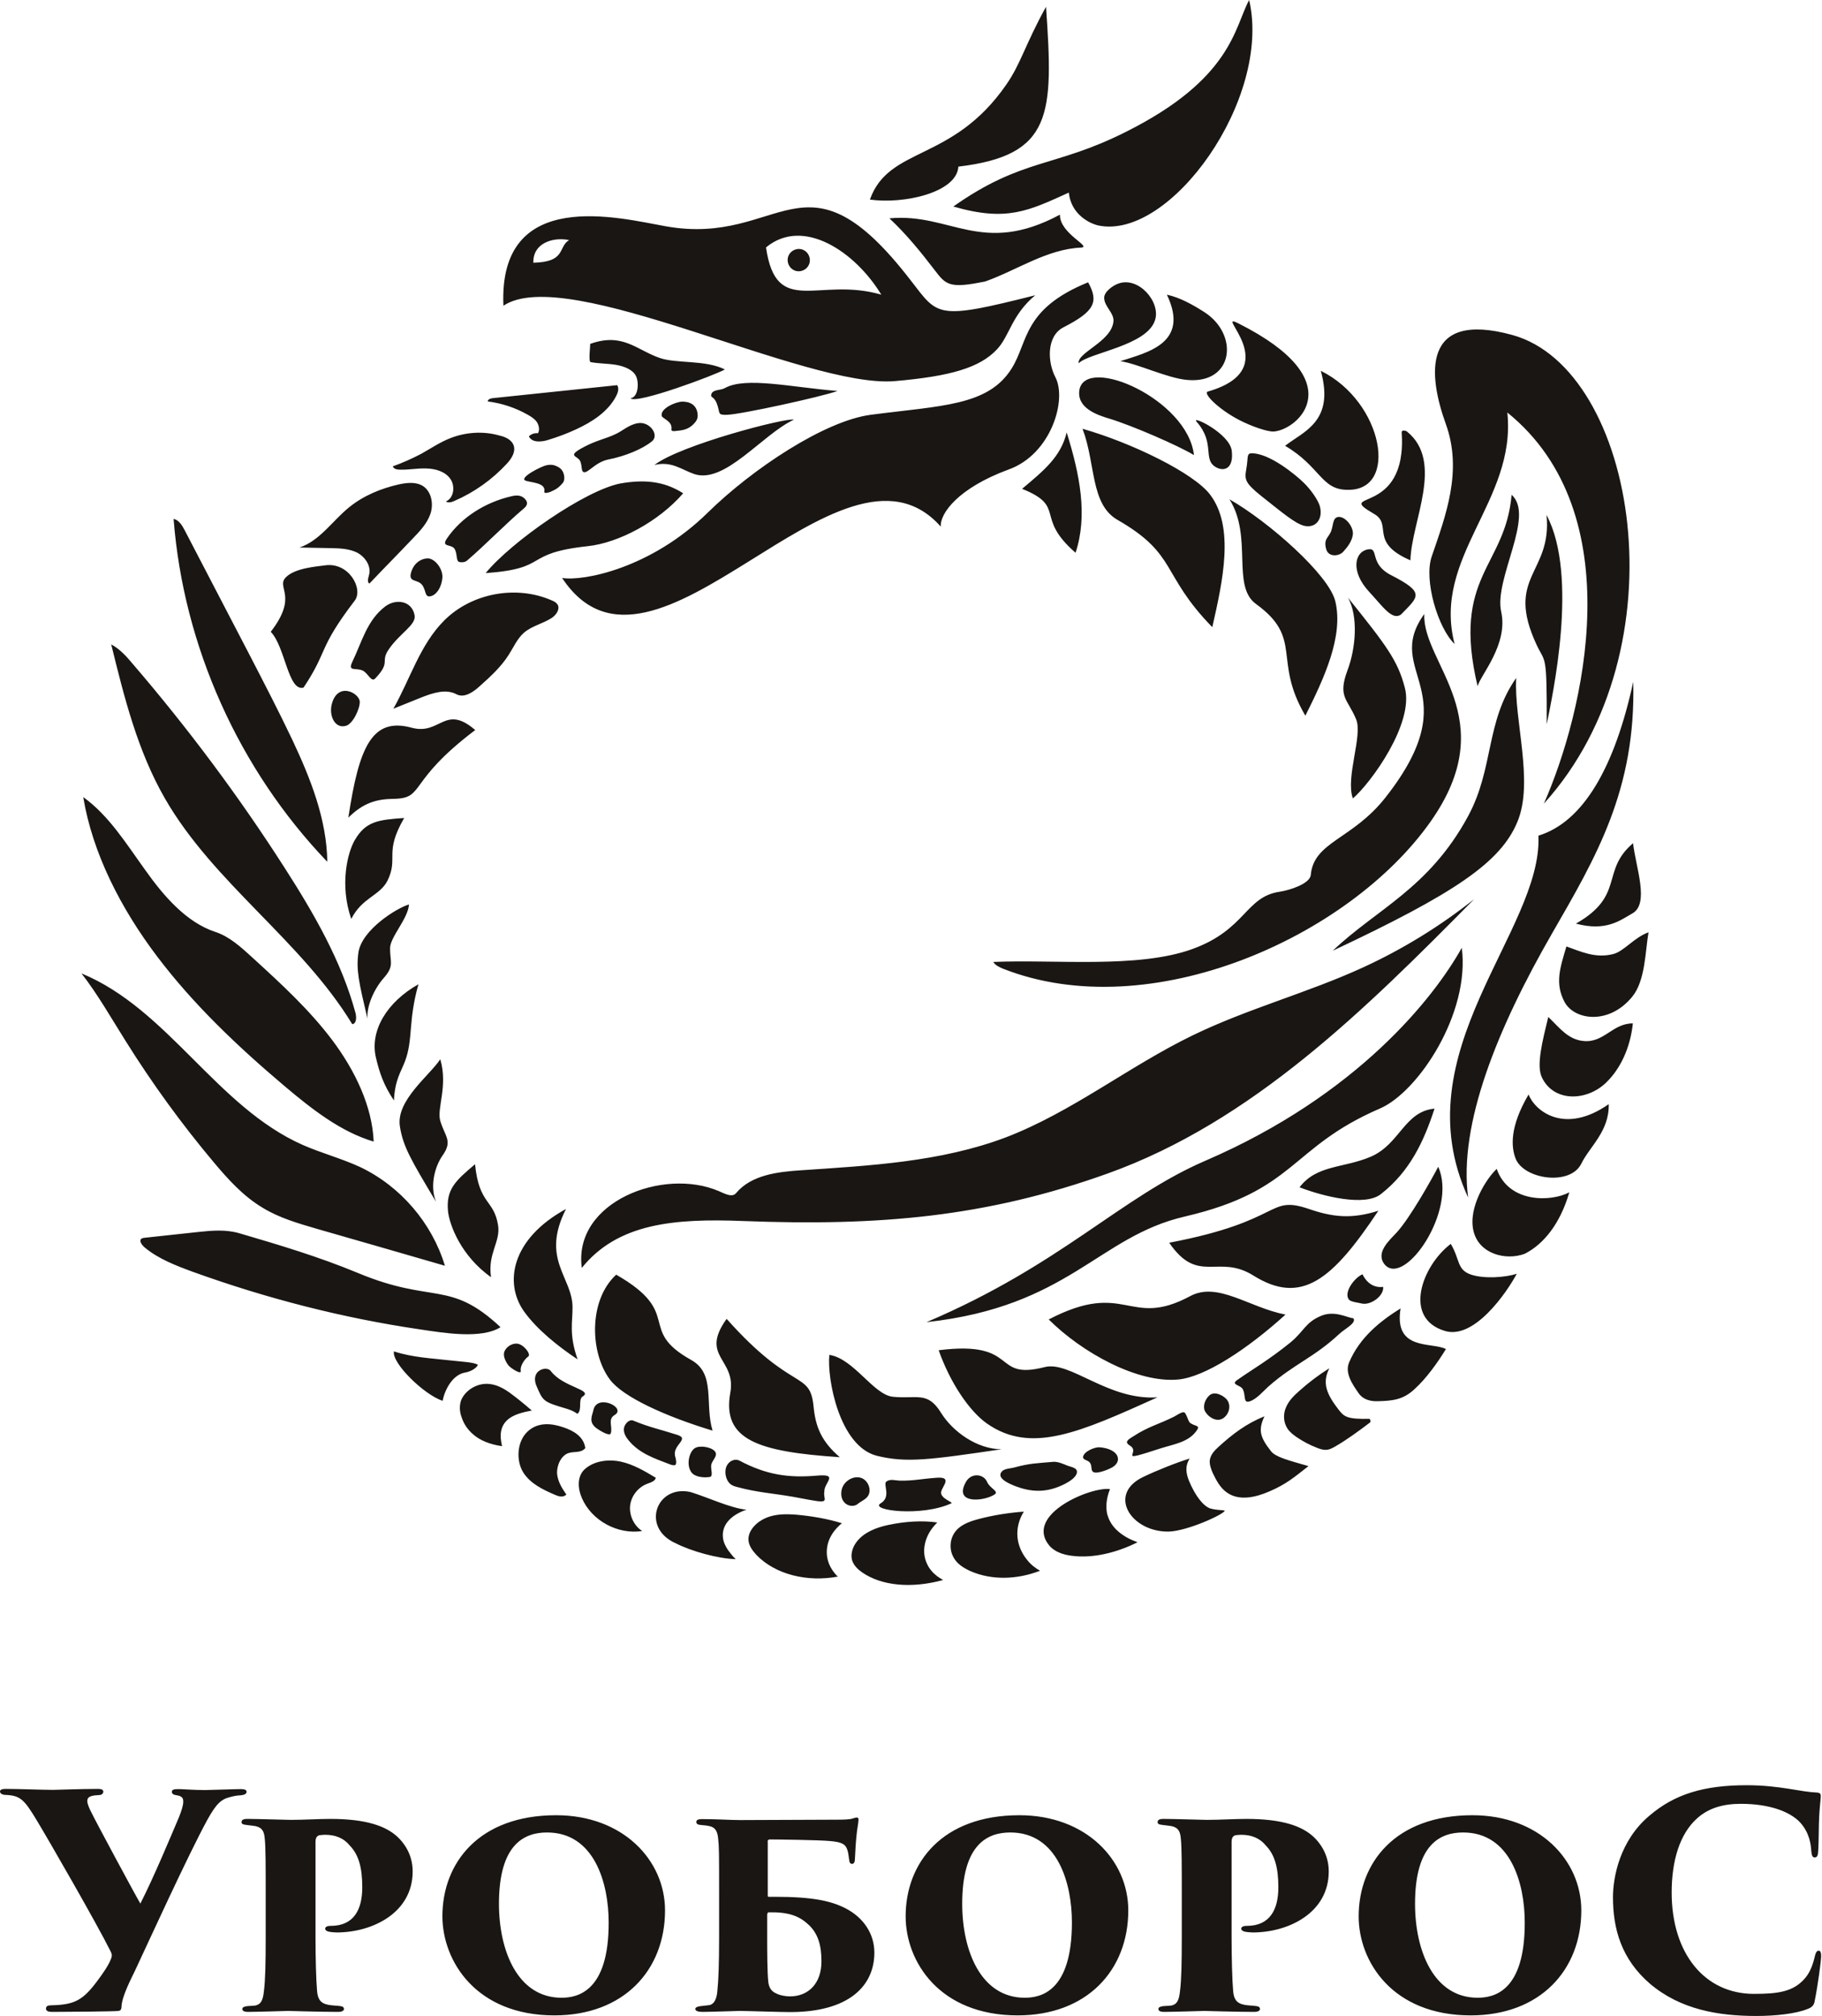
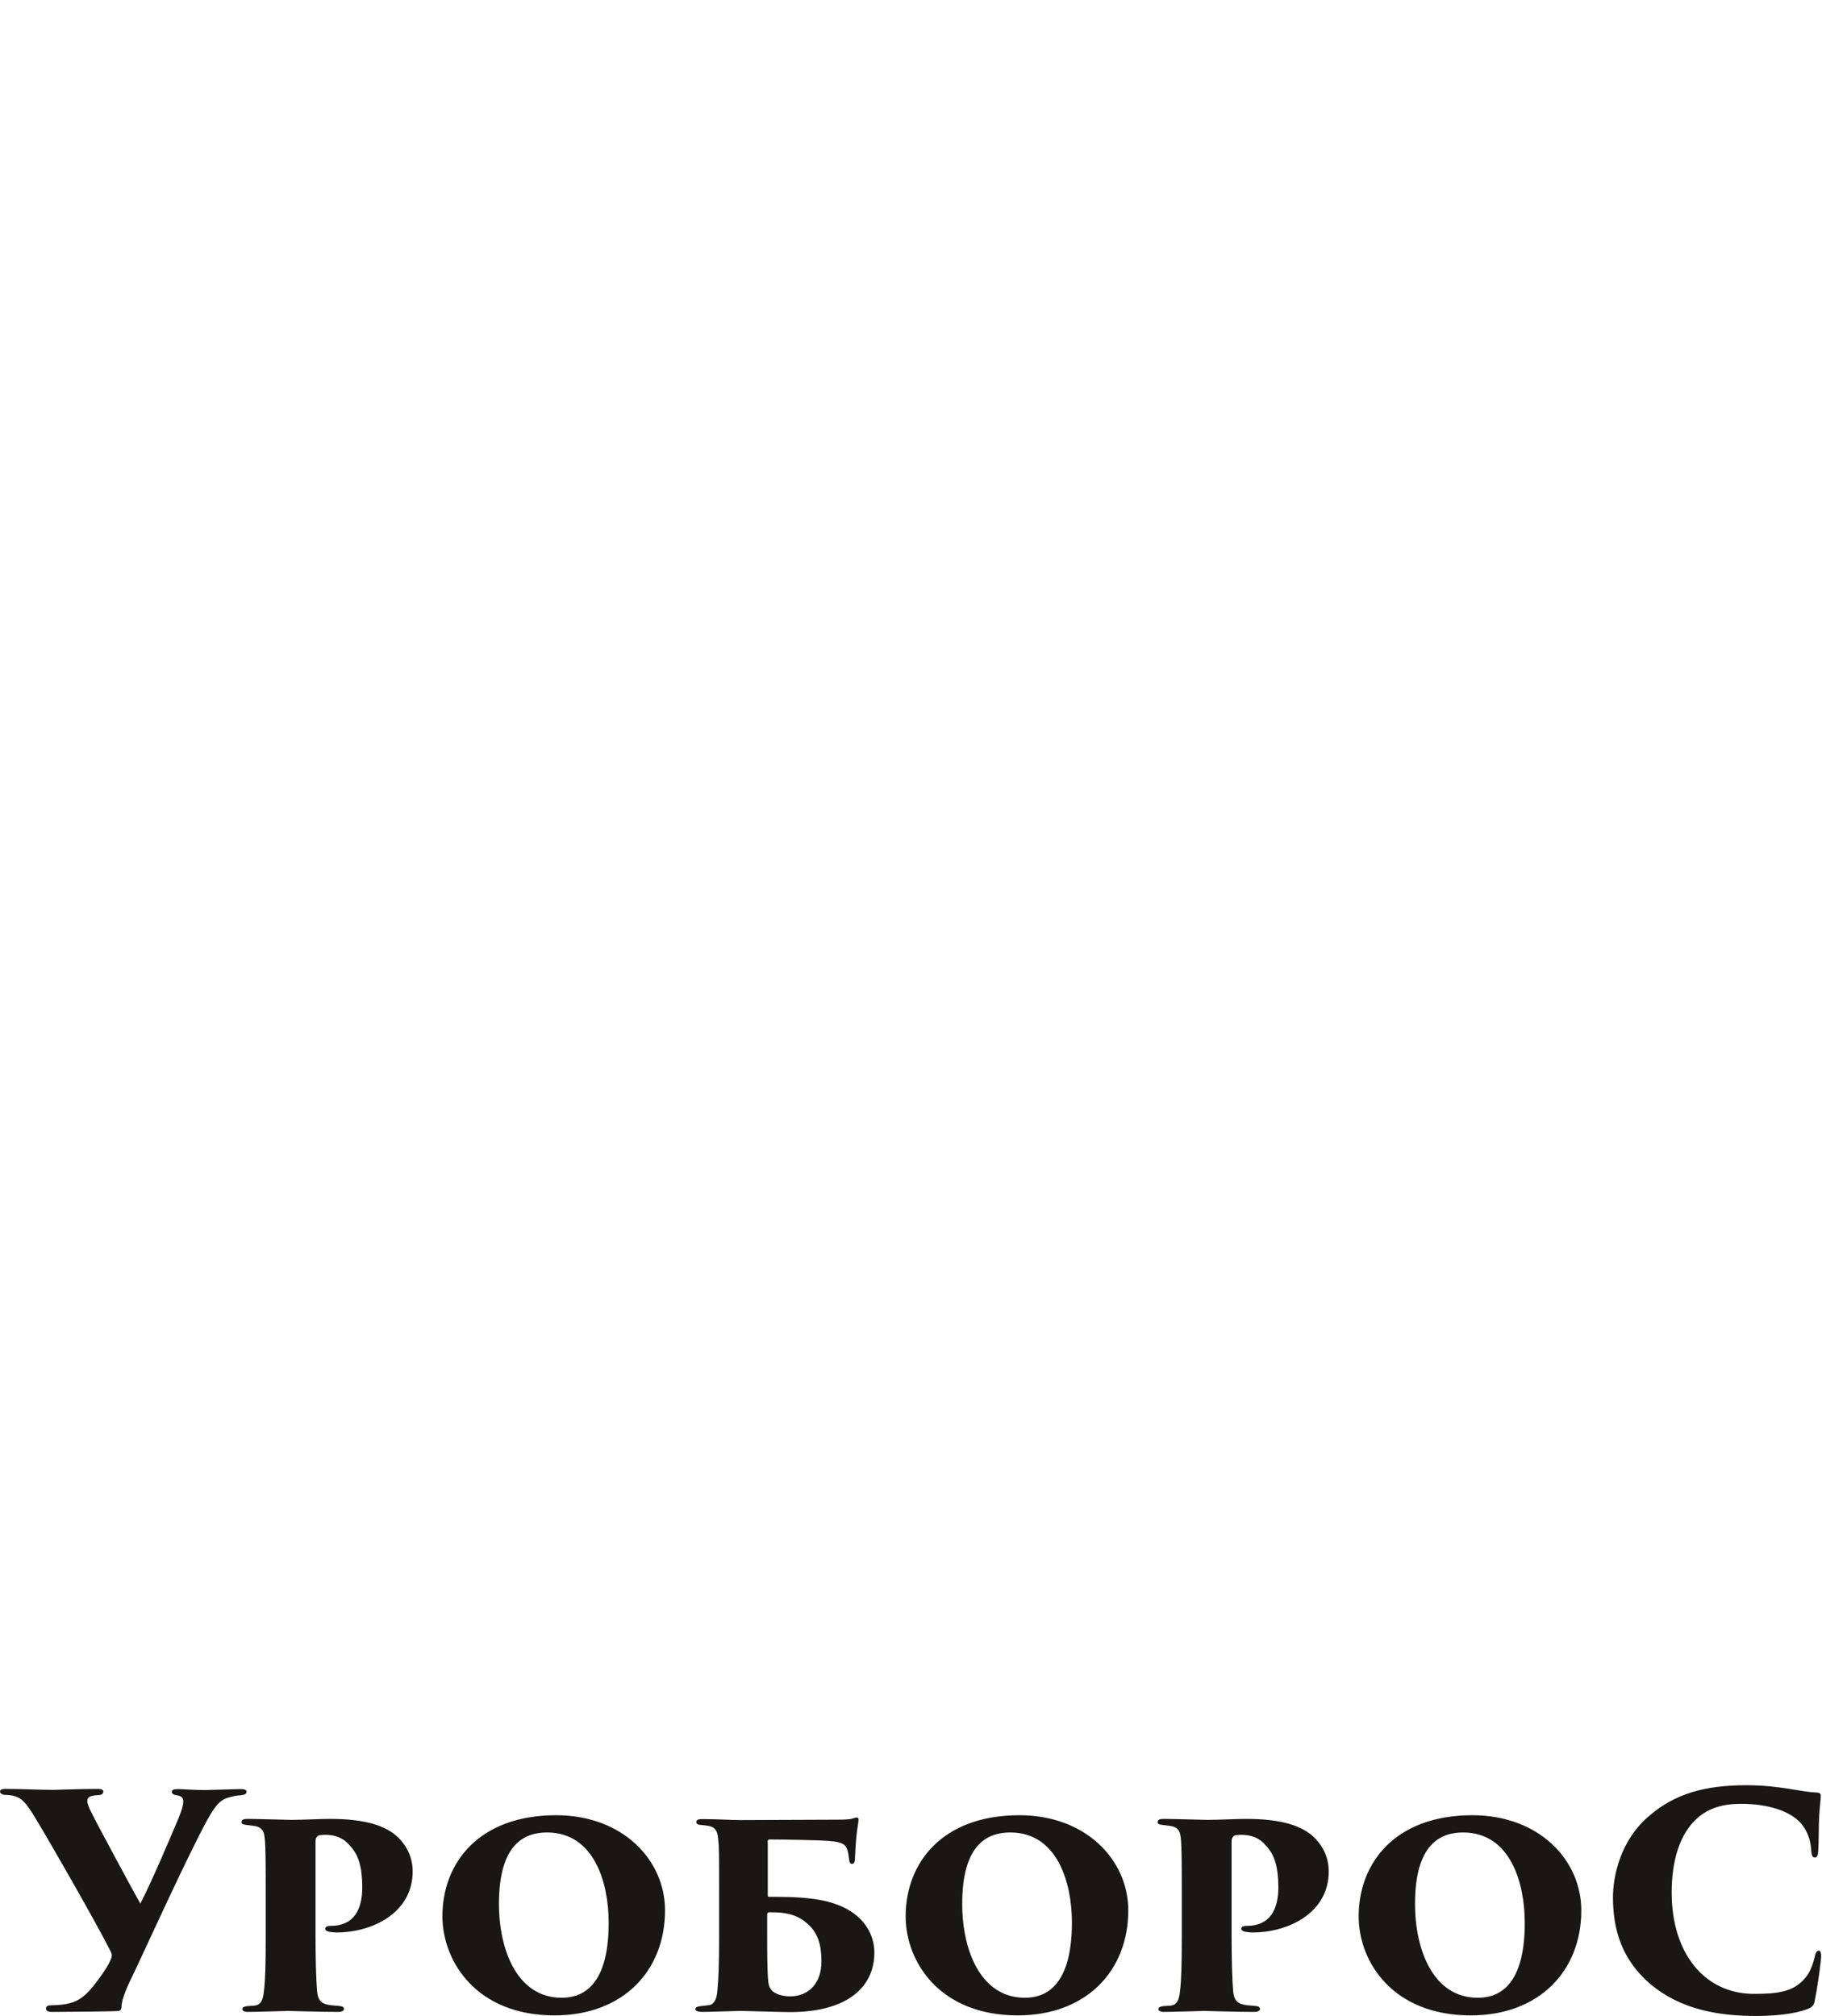
<svg xmlns="http://www.w3.org/2000/svg" width="47" height="52" viewBox="0 0 47 52" fill="none">
-   <path fill-rule="evenodd" clip-rule="evenodd" d="M14.55 12.259C14.565 12.344 14.555 12.409 14.52 12.454C14.401 12.594 14.336 12.624 14.206 12.684C14.157 12.704 14.027 12.744 14.042 12.679C14.087 12.439 13.663 12.449 13.549 12.394C13.394 12.319 13.957 12.029 14.102 11.999C14.181 11.984 14.266 11.979 14.366 12.029C14.465 12.074 14.525 12.139 14.55 12.259ZM10.889 15.088C10.764 14.923 10.5 15.043 10.62 14.718C10.69 14.523 10.859 14.408 11.028 14.403C11.213 14.398 11.427 14.668 11.412 14.898C11.397 15.123 11.268 15.363 11.083 15.383C10.954 15.393 10.993 15.223 10.889 15.088ZM16.458 10.915C16.762 10.865 17.016 11.225 16.817 11.384C16.572 11.584 16.119 11.769 15.706 11.849C15.342 11.919 15.163 12.229 15.048 12.174C14.993 12.149 15.018 12.024 14.969 11.899C14.904 11.744 14.58 11.779 15.093 11.514C15.392 11.36 15.636 11.31 15.84 11.215C16.059 11.125 16.209 10.955 16.458 10.915ZM9.678 17.502C9.574 17.611 9.489 17.347 9.345 17.292C9.175 17.222 8.966 17.327 9.086 17.077C9.335 16.562 9.464 16.002 9.937 15.643C10.207 15.438 10.625 15.488 10.695 15.872C10.739 16.122 10.311 16.332 10.027 16.752C9.803 17.077 10.092 17.067 9.678 17.502ZM13.2 12.799C13.31 12.774 13.464 12.754 13.569 12.904C13.633 12.994 13.564 13.074 13.514 13.114C13.031 13.524 12.533 14.043 12.05 14.458C12.01 14.493 11.945 14.513 11.855 14.498C11.756 14.483 11.805 14.288 11.726 14.158C11.646 14.028 11.372 14.123 11.527 13.893C11.905 13.334 12.538 12.949 13.2 12.799ZM13.878 11.175C13.927 11.085 13.902 10.97 13.848 10.885C13.788 10.8 13.698 10.745 13.609 10.695C13.29 10.515 12.941 10.4 12.582 10.355C12.582 10.3 12.657 10.275 12.712 10.27C13.783 10.16 14.854 10.045 15.92 9.935C15.975 10.015 15.94 10.13 15.895 10.215C15.686 10.62 15.272 10.885 14.859 11.075C14.625 11.185 14.376 11.275 14.132 11.35C13.957 11.405 13.718 11.419 13.643 11.255C13.703 11.195 13.793 11.165 13.878 11.175ZM13.255 11.505C13.3 11.669 13.19 11.834 13.076 11.959C12.697 12.369 12.234 12.699 11.726 12.919C11.651 12.954 11.561 12.979 11.502 12.934C11.711 12.849 11.751 12.529 11.611 12.344C11.477 12.159 11.228 12.089 10.998 12.084C10.769 12.074 10.54 12.124 10.306 12.114C10.236 12.114 10.157 12.094 10.132 12.029C10.386 11.939 10.63 11.829 10.869 11.704C11.118 11.564 11.352 11.405 11.621 11.3C12.02 11.145 12.473 11.115 12.886 11.235C13.046 11.27 13.21 11.35 13.255 11.505ZM9.519 14.833C9.584 14.603 9.419 14.363 9.21 14.253C8.996 14.148 8.752 14.143 8.518 14.138C8.254 14.133 7.99 14.128 7.726 14.123C8.249 13.948 8.573 13.438 9.001 13.089C9.375 12.784 9.828 12.599 10.291 12.494C10.5 12.449 10.735 12.424 10.914 12.539C11.133 12.684 11.188 13.004 11.103 13.254C11.018 13.504 10.829 13.703 10.645 13.893C10.276 14.283 9.898 14.663 9.529 15.053C9.464 15.013 9.499 14.913 9.519 14.833ZM15.163 14.088C13.454 14.273 14.206 14.663 12.528 14.783C13.185 13.978 15.093 12.644 16.01 12.469C16.602 12.369 17.115 12.399 17.623 12.724C16.991 13.454 15.96 14.003 15.163 14.088ZM11.771 17.906C11.497 17.762 11.163 17.876 10.879 17.986C10.63 18.086 10.391 18.181 10.147 18.281C10.58 17.517 10.834 16.632 11.452 16.012C12.159 15.298 13.315 15.083 14.236 15.488C14.296 15.512 14.351 15.543 14.386 15.598C14.45 15.717 14.346 15.862 14.236 15.937C14.007 16.087 13.723 16.142 13.514 16.322C13.34 16.477 13.25 16.692 13.125 16.887C12.926 17.202 12.652 17.452 12.373 17.701C12.209 17.851 11.975 18.016 11.771 17.906ZM17.997 10.72C17.997 10.805 17.962 10.86 17.922 10.905C17.798 11.05 17.663 11.095 17.489 11.11C17.434 11.115 17.31 11.145 17.32 11.075C17.355 10.865 17.09 10.8 17.071 10.73C17.021 10.535 17.444 10.36 17.599 10.36C17.683 10.36 17.773 10.37 17.863 10.43C17.952 10.495 17.997 10.6 17.997 10.72ZM21.604 10.085C21.19 10.235 19.113 10.69 18.749 10.7C18.495 10.705 18.585 10.66 18.495 10.42C18.421 10.21 18.316 10.27 18.351 10.165C18.391 10.04 18.585 10.075 18.699 10.01C19.237 9.71 20.418 9.99 21.604 10.085ZM18.699 9.53C18.445 9.675 16.423 10.43 16.264 10.275C16.478 10.24 16.488 9.84 16.398 9.685C16.313 9.53 16.094 9.445 15.885 9.41C15.671 9.375 15.452 9.38 15.238 9.341C15.173 9.331 15.232 8.921 15.223 8.871C16.059 8.571 16.413 9.021 17.011 9.231C17.449 9.385 18.191 9.276 18.699 9.53ZM17.897 12.224C17.564 12.104 17.315 11.889 16.881 11.994C17.554 11.475 20.293 10.765 20.478 10.825C19.656 11.21 18.689 12.504 17.897 12.224ZM6.984 16.297C7.706 15.363 7.113 15.158 7.372 14.893C7.611 14.648 8.179 14.613 8.383 14.583C9.001 14.493 9.38 15.193 9.15 15.493C8.189 16.752 8.473 16.772 7.83 17.736C7.432 17.846 7.357 16.677 6.984 16.297ZM8.986 21.09C9.26 19.271 9.594 18.491 10.62 18.771C11.362 18.971 11.472 18.151 12.259 18.831C10.485 20.17 10.974 20.59 10.162 20.605C9.708 20.61 9.37 20.71 8.986 21.09ZM7.337 28.012C6.142 27.002 4.996 25.918 4.055 24.673C3.113 23.429 2.386 22.004 2.147 20.56C2.809 21.035 3.258 21.765 3.741 22.434C4.219 23.109 4.802 23.789 5.554 24.038C5.913 24.153 6.221 24.433 6.515 24.703C7.243 25.368 7.98 26.043 8.573 26.832C9.165 27.622 9.604 28.546 9.639 29.446C8.792 29.196 8.04 28.606 7.337 28.012ZM3.422 17.122C4.847 18.781 6.157 20.535 7.332 22.369C8.094 23.554 8.807 24.788 9.17 26.127C9.2 26.242 9.195 26.407 9.086 26.417C7.776 24.263 5.509 22.779 4.254 20.595C3.547 19.366 3.203 17.981 2.869 16.622C3.088 16.737 3.263 16.932 3.422 17.122ZM7.542 19.086C8.01 20.08 8.428 21.13 8.443 22.229C6.162 19.851 4.732 16.667 4.478 13.384C4.618 13.414 4.702 13.559 4.767 13.683C5.335 14.773 5.898 15.857 6.466 16.947C6.829 17.651 7.198 18.361 7.542 19.086ZM9.23 32.834C11.183 33.649 11.591 32.999 12.911 34.233C12.418 34.548 11.427 34.379 10.819 34.288C8.852 33.999 6.879 33.494 4.971 32.804C4.533 32.644 4.085 32.469 3.741 32.184C3.656 32.115 3.576 32 3.651 31.95C3.676 31.93 3.716 31.93 3.751 31.925C4.214 31.875 4.677 31.825 5.141 31.775C5.474 31.74 5.823 31.71 6.172 31.81C7.213 32.115 8.229 32.419 9.23 32.834ZM5.519 29.986C4.687 28.996 3.925 27.947 3.238 26.847C2.869 26.262 2.525 25.653 2.102 25.108C4.339 26.032 5.584 28.546 7.806 29.531C8.294 29.746 8.812 29.881 9.295 30.105C10.331 30.6 11.143 31.545 11.477 32.649C10.376 32.33 9.27 32.01 8.169 31.695C7.691 31.555 7.203 31.415 6.779 31.155C6.281 30.86 5.888 30.425 5.519 29.986ZM12.667 32.944C11.895 32.399 11.591 31.595 11.556 31.235C11.507 30.685 11.736 30.465 12.254 30.031C12.358 31.075 12.737 30.935 12.847 31.595C12.921 32.03 12.572 32.334 12.667 32.944ZM11.357 27.322C11.561 28.017 11.262 28.591 11.357 28.911C11.477 29.316 11.681 29.426 11.422 29.796C11.203 30.105 11.088 30.61 11.248 31C10.6 29.916 10.396 29.571 10.316 29.056C10.207 28.386 11.093 27.732 11.357 27.322ZM10.162 28.386C9.903 27.997 9.793 27.692 9.693 27.262C9.544 26.587 9.972 25.853 10.794 25.388C10.525 26.337 10.66 26.802 10.45 27.367C10.346 27.647 10.187 27.847 10.162 28.386ZM10.55 23.329C10.53 23.689 10.067 24.168 10.062 24.453C10.057 24.808 10.182 24.908 9.898 25.228C9.659 25.498 9.454 25.938 9.479 26.277C9.255 25.323 9.185 25.023 9.245 24.573C9.33 23.983 10.231 23.424 10.55 23.329ZM9.061 23.704C8.752 22.809 8.971 21.974 9.155 21.665C9.434 21.19 9.748 21.145 10.426 21.1C9.898 22.009 10.286 22.119 9.997 22.714C9.798 23.109 9.34 23.149 9.061 23.704ZM13.15 36.577C12.871 36.772 12.896 37.067 12.951 37.302C12.652 37.262 12.383 37.157 12.204 36.997C12.065 36.877 11.97 36.737 11.915 36.577C11.86 36.438 11.84 36.278 11.895 36.118C11.96 35.958 12.119 35.798 12.338 35.728C12.657 35.628 12.936 35.773 13.14 35.918C13.345 36.068 13.534 36.223 13.718 36.383C13.519 36.422 13.31 36.468 13.15 36.577ZM21.394 34.948C22.022 35.043 22.53 35.973 23.028 36.028C23.656 36.093 23.925 35.873 24.278 36.447C24.577 36.927 25.205 37.382 25.837 37.382C23.97 37.657 23.382 37.737 22.625 37.552C21.648 37.312 21.329 35.548 21.394 34.948ZM35.132 33.624C35.063 33.604 34.853 33.584 34.804 33.529C34.644 33.354 34.933 32.959 35.147 32.869C35.177 32.934 35.332 33.239 35.68 33.194C35.705 33.424 35.361 33.674 35.132 33.624ZM31.546 36.587C31.392 36.682 31.187 36.572 31.093 36.417C31.013 36.288 31.083 36.093 31.197 35.993C31.317 35.883 31.531 35.973 31.641 36.093C31.77 36.243 31.71 36.483 31.546 36.587ZM27.939 37.577C27.959 37.442 28.233 37.322 28.368 37.332C28.502 37.342 28.667 37.382 28.766 37.477C28.866 37.572 28.886 37.742 28.677 37.857C28.587 37.907 28.343 38.002 28.238 37.982C28.104 37.952 28.199 37.807 28.099 37.712C28.044 37.657 27.93 37.657 27.939 37.577ZM30.689 36.692C30.809 36.797 30.968 36.752 30.878 36.887C30.674 37.197 30.296 37.247 29.947 37.357C28.732 37.752 29.459 37.477 29.145 37.287C29 37.197 29.09 37.137 29.23 37.052C29.618 36.797 29.872 36.747 30.286 36.542C30.34 36.513 30.48 36.417 30.54 36.428C30.595 36.432 30.649 36.652 30.689 36.692ZM42.126 21.75C42.196 22.369 42.554 23.309 42.111 23.559C41.792 23.739 41.434 24.033 40.652 23.824C41.927 23.099 41.284 22.464 42.126 21.75ZM34.44 37.312C34.37 37.352 34.291 37.397 34.206 37.397C34.126 37.402 34.041 37.372 33.967 37.342C33.782 37.272 33.608 37.177 33.444 37.067C33.359 37.007 33.269 36.937 33.21 36.847C33.1 36.677 33.1 36.462 33.175 36.298C33.245 36.133 33.369 36.008 33.504 35.888C33.748 35.668 34.012 35.468 34.291 35.293C34.096 35.678 34.226 35.968 34.535 36.367C34.669 36.537 34.744 36.612 35.327 36.597C35.352 36.617 35.361 36.667 35.347 36.687C35.078 36.892 34.724 37.152 34.44 37.312ZM29.499 38.092C29.822 37.937 30.355 37.722 30.689 37.622C30.54 37.857 30.595 38.087 30.799 38.462C30.908 38.656 31.068 38.866 31.227 38.911C31.387 38.956 31.531 38.946 31.596 38.966C31.561 39.066 30.619 39.496 30.141 39.506C29.17 39.516 28.552 38.536 29.499 38.092ZM40.482 30.755C40.243 31.575 39.815 32.095 39.332 32.34C38.843 32.524 38.141 32.344 38.007 31.74C37.872 31.14 38.34 30.4 38.609 30.151C38.923 31.045 40.024 31 40.482 30.755ZM31.207 37.667C31.227 37.522 31.327 37.417 31.431 37.322C31.805 36.982 32.149 36.722 32.617 36.532C32.458 36.882 32.492 37.057 32.786 37.432C32.901 37.582 33.23 37.667 33.753 37.817C33.389 38.102 33.175 38.287 32.741 38.471C32.398 38.621 31.964 38.726 31.646 38.496C31.476 38.377 31.377 38.187 31.287 38.002C31.242 37.897 31.197 37.782 31.207 37.667ZM37.424 32.085C37.663 32.484 37.578 32.749 37.937 32.874C38.281 32.994 38.853 32.949 39.127 32.854C38.863 33.349 38.022 34.568 37.264 34.328C36.178 33.994 36.691 32.639 37.424 32.085ZM35.536 36.143C35.361 36.148 35.167 36.108 35.048 35.938C34.883 35.703 34.689 35.418 34.799 35.148C35.073 34.498 35.601 34.079 36.129 33.749C35.949 34.858 36.941 34.608 37.299 34.798C37.075 35.163 36.786 35.563 36.487 35.833C36.188 36.113 35.91 36.133 35.536 36.143ZM34.096 33.934C34.44 33.799 34.764 33.994 34.913 34.004C34.993 34.134 34.699 34.264 34.535 34.419C33.892 35.018 33.379 35.183 32.721 35.763C32.582 35.888 32.413 36.093 32.233 36.148C32.054 36.203 32.149 35.973 32.049 35.818C31.999 35.743 31.815 35.718 31.86 35.648C31.88 35.618 31.915 35.593 31.949 35.573C32.273 35.343 32.727 35.083 33.294 34.623C33.648 34.328 33.673 34.104 34.096 33.934ZM35.556 31.23C34.37 33.014 33.573 33.679 32.328 32.899C31.421 32.334 30.908 33.149 30.161 32.055C33.135 31.49 32.677 30.815 33.767 31.185C34.375 31.395 34.868 31.45 35.556 31.23ZM22.381 38.601C22.316 38.686 22.206 38.726 22.122 38.796C22.022 38.876 21.858 38.846 21.778 38.751C21.693 38.656 21.683 38.511 21.723 38.386C21.788 38.197 22.007 38.062 22.201 38.117C22.395 38.172 22.5 38.441 22.381 38.601ZM18.311 38.097C18.157 38.122 17.917 38.102 17.828 37.967C17.743 37.837 17.748 37.662 17.803 37.517C17.828 37.457 17.863 37.397 17.912 37.362C18.022 37.277 18.296 37.317 18.405 37.402C18.57 37.527 18.366 37.652 18.346 37.792C18.331 37.892 18.405 38.082 18.311 38.097ZM15.307 36.373C15.397 35.938 16.179 36.312 15.85 36.502C15.671 36.612 15.81 36.802 15.755 36.972C15.736 37.037 15.576 36.967 15.412 36.857C15.163 36.692 15.277 36.517 15.307 36.373ZM14.605 36.333C14.007 36.158 14.007 36.138 13.843 35.758C13.793 35.648 13.768 35.488 13.878 35.383C13.977 35.288 14.147 35.278 14.211 35.368C14.53 35.788 15.312 35.848 15.028 36.023C14.924 36.088 14.998 36.312 14.934 36.422C14.869 36.522 14.929 36.428 14.605 36.333ZM16.219 37.157C16.149 37.072 16.084 36.972 16.094 36.847C16.109 36.727 16.234 36.602 16.333 36.642C16.752 36.817 17.041 36.872 17.474 37.012C17.808 37.122 17.325 37.272 17.419 37.577C17.439 37.637 17.464 37.777 17.409 37.792C17.369 37.802 17.33 37.787 17.295 37.777C16.881 37.617 16.503 37.497 16.219 37.157ZM27.78 37.982C27.765 38.102 27.591 38.212 27.486 38.267C26.983 38.532 26.57 38.477 26.186 38.332C26.077 38.287 25.668 38.132 25.852 37.947C25.922 37.877 26.091 37.877 26.186 37.847C26.57 37.742 26.774 37.742 27.168 37.707C27.287 37.697 27.431 37.762 27.541 37.807C27.661 37.847 27.795 37.867 27.78 37.982ZM24.278 38.481C24.244 38.651 24.602 38.751 24.542 38.776C23.78 39.131 22.41 38.961 22.719 38.776C23.003 38.606 22.764 38.277 22.869 38.212C22.973 38.142 23.083 38.187 23.207 38.192C23.581 38.197 23.745 38.147 24.164 38.117C24.577 38.087 24.308 38.332 24.278 38.481ZM11.417 36.133C10.934 35.973 10.102 35.158 10.162 34.858C10.65 35.018 11.168 35.038 11.591 35.088C11.935 35.128 12.209 35.133 12.329 35.203C12.289 35.298 12.129 35.383 12 35.403C11.671 35.458 11.472 35.853 11.417 36.133ZM18.978 40.216C18.515 40.206 17.818 40.006 17.439 39.811C16.523 39.416 16.926 38.287 17.813 38.486C18.241 38.616 18.854 38.906 19.257 38.941C19.078 39.001 18.919 39.091 18.809 39.206C18.68 39.341 18.62 39.511 18.655 39.701V39.706C18.684 39.841 18.759 39.966 18.859 40.086C18.899 40.136 18.933 40.176 18.978 40.216ZM14.535 36.817C14.789 36.902 15.058 37.052 15.098 37.352C14.988 37.487 14.809 37.432 14.66 37.482C14.465 37.552 14.356 37.812 14.371 38.017C14.391 38.222 14.5 38.392 14.61 38.551C14.53 38.631 14.416 38.601 14.326 38.562C14.012 38.426 13.688 38.277 13.499 37.982C13.31 37.682 13.325 37.177 13.624 36.912C13.893 36.672 14.246 36.717 14.535 36.817ZM16.567 39.491C15.935 39.591 15.257 39.221 15.008 38.636C14.904 38.397 14.884 38.092 15.073 37.907C15.312 37.682 15.686 37.632 16.015 37.702C16.338 37.772 16.632 37.947 16.916 38.117C16.901 38.207 16.787 38.237 16.697 38.272C16.458 38.362 16.279 38.592 16.254 38.841C16.229 39.096 16.358 39.361 16.567 39.491ZM39.939 26.232C40.228 26.507 40.447 26.817 40.851 26.852C41.379 26.902 41.593 26.397 42.121 26.397C42.056 27.012 41.812 27.557 41.429 27.927C40.925 28.411 40.079 28.431 39.775 27.792C39.625 27.482 39.79 26.847 39.939 26.232ZM21.265 38.471C21.225 38.676 21.439 38.791 20.901 38.691C20.707 38.656 20.637 38.641 20.443 38.606C19.925 38.517 19.531 38.496 19.018 38.357C18.958 38.342 18.894 38.322 18.844 38.282C18.729 38.192 18.68 37.987 18.734 37.837C18.794 37.687 18.948 37.612 19.078 37.677C19.765 38.042 20.343 38.127 21.08 38.062C21.653 38.012 21.255 38.242 21.265 38.471ZM21.618 40.666C20.826 40.815 19.994 40.615 19.506 40.101C19.402 39.986 19.307 39.856 19.307 39.701C19.307 39.466 19.526 39.246 19.775 39.146C20.024 39.046 20.298 39.051 20.552 39.071C20.936 39.106 21.354 39.176 21.718 39.291C21.648 39.346 21.584 39.411 21.524 39.486C21.424 39.616 21.364 39.751 21.34 39.891C21.314 40.041 21.329 40.196 21.384 40.331V40.336C21.434 40.456 21.504 40.556 21.593 40.651C21.608 40.656 21.613 40.66 21.618 40.666ZM26.829 40.516C26.226 40.75 25.578 40.76 25.046 40.531C24.866 40.451 24.692 40.346 24.597 40.171C24.497 39.996 24.488 39.751 24.612 39.551C24.747 39.336 25.006 39.246 25.23 39.186C25.623 39.081 26.017 39.021 26.41 38.991C26.291 39.186 26.226 39.406 26.246 39.646C26.266 39.846 26.341 40.046 26.495 40.236C26.59 40.356 26.704 40.446 26.829 40.516ZM40.791 30.016C40.502 30.6 39.297 30.42 39.093 29.876C38.983 29.581 38.938 29.071 39.431 28.231C39.596 28.661 40.363 29.276 41.498 28.481C41.518 29.176 41.005 29.576 40.791 30.016ZM29.344 39.781C28.816 40.046 28.203 40.201 27.656 40.131C27.436 40.106 27.202 40.031 27.063 39.861C26.415 39.056 28.164 38.337 28.632 38.411C28.632 38.416 28.632 38.422 28.627 38.426C28.582 38.541 28.552 38.661 28.542 38.791C28.542 38.831 28.542 38.881 28.542 38.926C28.547 38.976 28.552 39.026 28.567 39.076L28.572 39.086C28.612 39.231 28.692 39.351 28.791 39.451C28.876 39.536 28.971 39.601 29.065 39.656C29.155 39.706 29.25 39.746 29.344 39.781ZM40.407 24.413C40.776 24.543 41.155 24.728 41.618 24.608C41.892 24.538 42.151 24.183 42.525 24.048C42.44 24.533 42.445 25.293 42.106 25.708C41.508 26.442 40.622 26.317 40.363 25.853C40.099 25.363 40.248 24.953 40.407 24.413ZM22.236 40.556C22.122 40.475 22.027 40.381 21.982 40.251C21.942 40.116 21.972 39.936 22.097 39.771C22.291 39.516 22.625 39.396 22.909 39.336C23.357 39.241 23.79 39.216 24.179 39.271C24.149 39.301 24.119 39.331 24.094 39.361C23.965 39.511 23.885 39.681 23.855 39.846C23.82 40.021 23.845 40.196 23.915 40.341C23.974 40.471 24.069 40.575 24.174 40.656C24.224 40.69 24.273 40.725 24.328 40.755C23.506 40.98 22.739 40.905 22.236 40.556ZM24.916 38.227C25.05 37.982 25.374 38.012 25.464 38.227C25.534 38.392 25.778 38.467 25.658 38.547C25.394 38.726 24.587 38.811 24.916 38.227ZM33.523 30.625C33.967 30.041 34.659 30.136 35.361 29.836C36.114 29.511 36.223 28.671 37.005 28.596C36.731 29.436 36.373 30.215 35.616 30.805C35.207 31.12 34.156 30.87 33.523 30.625ZM33.16 33.909C32.174 34.803 31.083 35.518 30.395 35.583C29.344 35.683 27.91 34.888 27.053 34.034C29.05 32.994 29.115 34.283 30.699 33.434C31.411 33.049 32.213 33.724 33.16 33.909ZM29.857 36.043C27.87 36.937 26.605 37.517 25.464 36.722C25.006 36.403 24.508 35.663 24.214 34.828C26.326 34.563 25.558 35.618 26.948 35.263C27.606 35.093 28.582 36.128 29.857 36.043ZM21.663 37.587C19.546 37.447 18.62 37.137 18.839 35.923C18.998 35.043 18.042 34.998 18.744 34.019C20.453 35.938 20.891 35.338 20.986 36.273C21.036 36.797 21.185 37.177 21.663 37.587ZM18.381 36.902C17.16 36.532 16.069 36.033 15.736 35.588C15.223 34.913 15.168 33.549 15.895 32.879C17.648 33.884 16.413 34.288 17.828 35.078C18.47 35.433 18.171 36.203 18.381 36.902ZM14.899 35.063C14.386 34.723 13.848 34.288 13.519 33.829C12.996 33.094 13.19 31.955 14.6 31.185C13.947 32.474 14.754 32.929 14.769 33.704C14.774 34.089 14.67 34.408 14.899 35.063ZM13.624 34.993C13.554 35.038 13.409 35.218 13.434 35.363C13.454 35.473 13.16 35.283 13.111 35.213C13.041 35.118 12.976 34.983 13.006 34.878C13.036 34.778 13.165 34.648 13.34 34.658C13.509 34.673 13.713 34.938 13.624 34.993ZM35.725 32.624C36.243 33.194 37.603 31.215 37.1 30.096C36.916 30.445 36.378 31.405 36.034 31.785C35.84 31.995 35.466 32.315 35.725 32.624ZM39.899 18.681C39.904 16.812 39.864 17.117 39.64 16.637C38.809 14.858 40.044 14.798 39.894 13.284C40.731 14.853 40.039 17.981 39.899 18.681ZM38.724 15.777C38.913 16.622 38.186 17.417 38.116 17.701C37.439 14.843 38.833 14.633 38.993 12.764C39.605 13.299 38.535 14.933 38.724 15.777ZM34.38 24.523C35.506 23.449 36.861 22.919 37.872 21.05C38.539 19.816 38.32 18.611 39.112 17.487C39.048 18.561 39.576 20.165 39.142 21.2C38.709 22.244 37.533 23.039 34.38 24.523ZM42.131 17.587C42.201 20.375 41.17 22.109 40.039 24.073C38.634 26.512 37.618 28.996 37.872 30.89C36.139 27.137 39.795 24.009 39.685 21.555C40.846 21.2 41.653 19.785 42.131 17.587ZM37.294 10.93C36.851 9.705 36.647 7.991 39.013 8.641C42.211 9.52 43.451 16.727 39.825 20.73C40.856 18.396 42.101 13.244 38.883 10.64C39.122 12.924 36.936 14.358 37.523 16.612C37.09 16.197 36.726 14.963 36.931 14.358C37.289 13.309 37.738 12.154 37.294 10.93ZM36.741 15.837C36.682 17.117 38.784 18.526 36.901 21.195C34.794 24.183 29.663 26.477 25.877 24.988C25.783 24.948 25.678 24.903 25.623 24.813C27.192 24.743 29.344 24.988 30.749 24.483C32.149 23.979 32.119 23.124 33.025 22.999C33.255 22.964 33.792 22.799 33.812 22.569C33.892 21.705 34.883 21.66 35.74 20.57C37.922 17.796 35.645 17.357 36.741 15.837ZM31.103 29.936C35.018 28.246 36.995 25.728 37.708 24.448C37.927 26.142 36.582 28.166 35.601 28.591C33.26 29.601 33.444 30.71 30.56 31.38C28.323 31.9 27.576 33.699 23.9 34.104C27.372 32.629 28.906 30.88 31.103 29.936ZM30.764 26.707C32.184 26.017 33.723 25.613 35.152 24.958C36.178 24.488 37.145 23.893 38.026 23.194C35.237 26.017 32.308 28.931 28.572 30.27C25.434 31.395 22.669 31.63 19.168 31.495C17.384 31.425 15.935 31.555 15.008 32.704C14.779 31 17.11 30.105 18.545 30.725C18.689 30.785 18.884 30.9 18.988 30.775C19.382 30.305 20.059 30.226 20.667 30.186C22.45 30.066 24.263 29.971 25.937 29.341C27.651 28.686 29.115 27.507 30.764 26.707ZM27.925 11.06C29.205 11.425 30.794 12.204 31.212 12.754C31.855 13.594 31.541 14.993 31.272 16.177C29.937 14.808 30.385 14.303 28.826 13.409C28.124 13.004 28.268 11.964 27.925 11.06ZM30.869 10.88C30.699 10.69 31.73 11.18 31.775 11.634C31.825 12.099 31.571 12.164 31.372 12.054C31.008 11.854 31.362 11.44 30.869 10.88ZM26.366 12.609C26.923 12.139 27.362 11.789 27.516 11.155C27.855 12.239 28.064 13.294 27.745 14.258C26.674 13.329 27.521 13.074 26.366 12.609ZM29.797 8.251C29.598 8.921 28.089 9.096 27.825 9.37C27.785 9.091 28.667 8.816 28.722 8.296C28.747 8.076 28.488 7.911 28.483 7.686C28.477 7.531 28.702 7.366 28.846 7.316C29.364 7.122 29.942 7.781 29.797 8.251ZM32.542 12.799C32.104 12.449 32.104 12.364 32.149 12.099C32.199 11.834 32.154 11.699 32.268 11.694C32.727 11.669 33.439 12.259 33.638 12.459C33.788 12.604 33.962 12.839 34.032 13.014C34.146 13.324 33.987 13.638 33.643 13.563C33.409 13.504 33.085 13.229 32.542 12.799ZM31.068 8.051C31.969 8.631 31.825 9.91 30.624 9.8C30.111 9.755 29.359 9.385 28.901 9.316C29.593 9.091 30.699 8.856 30.101 7.601C30.445 7.676 30.769 7.861 31.068 8.051ZM33.15 11.499C33.628 11.125 34.435 10.875 34.071 9.565C35.69 10.365 36.094 12.674 34.754 12.634C34.081 12.634 34.061 12.034 33.15 11.499ZM36.158 11.15C36.154 11.09 36.248 11.1 36.293 11.13C37.264 11.914 36.408 13.444 36.383 14.453C35.307 13.988 35.929 13.539 35.451 13.259C34.365 12.629 36.308 13.364 36.158 11.15ZM27.845 10.05C28.024 9.156 30.639 10.305 30.799 11.739C30.4 11.495 29.2 10.975 28.622 10.8C28.303 10.705 27.765 10.525 27.845 10.05ZM32.866 11.13C32.702 11.145 32.268 10.99 31.969 10.835C31.421 10.55 31.023 10.14 31.157 10.1C33.21 9.51 31.267 7.996 31.944 8.341C34.888 9.82 33.499 11.075 32.866 11.13ZM31.715 12.879C32.731 13.459 34.281 14.828 34.445 15.508C34.664 16.412 34.151 17.507 33.673 18.461C32.821 17.012 33.633 16.472 32.398 15.578C31.76 15.113 32.323 13.843 31.715 12.879ZM34.898 20.595C34.704 20.05 35.157 18.976 34.983 18.556C34.769 18.031 34.5 17.986 34.759 17.292C34.978 16.712 35.038 15.897 34.774 15.418C35.75 16.637 36.054 17.027 36.238 17.736C36.487 18.656 35.357 20.205 34.898 20.595ZM34.555 13.334C34.734 13.349 34.918 13.608 34.898 13.783C34.878 13.958 34.764 14.108 34.644 14.238C34.54 14.348 34.271 14.378 34.211 14.168C34.131 13.888 34.286 13.868 34.345 13.678C34.4 13.514 34.38 13.324 34.555 13.334ZM35.307 14.168C35.571 14.133 35.322 14.548 35.88 14.833C36.781 15.293 36.587 15.388 36.139 15.852C35.91 16.012 35.67 15.643 35.317 15.263C34.824 14.733 34.943 14.213 35.307 14.168ZM24.268 13.584C21.698 10.68 16.851 18.461 14.5 14.908C15.053 14.998 16.797 14.658 18.256 13.224C19.407 12.094 21.265 10.86 22.455 10.7C24.283 10.46 25.489 10.475 26.096 9.505C26.53 8.816 26.375 7.971 28.069 7.282C28.348 7.786 28.238 8.031 27.436 8.441C26.993 8.666 27.018 9.331 27.222 9.725C27.531 10.305 27.118 11.714 26.022 12.109C24.727 12.584 24.244 13.239 24.268 13.584ZM29.04 3.403C31.78 2.034 31.84 0.71 32.223 0C32.811 2.544 30.191 6.197 28.338 5.817C28.129 5.772 27.631 5.547 27.571 4.968C26.535 5.437 25.972 5.727 24.592 5.327C26.38 4.068 27.192 4.333 29.04 3.403ZM22.44 5.148C22.933 3.763 24.567 4.193 25.957 2.184C26.331 1.649 26.445 1.149 26.983 0.175C27.177 2.954 27.157 4.008 24.722 4.298C24.682 4.968 23.312 5.272 22.44 5.148ZM22.943 5.632C24.517 5.482 25.329 6.617 27.342 5.537C27.332 6.032 28.194 6.372 27.88 6.387C27.008 6.427 26.236 6.967 25.424 7.257C24.483 7.456 24.398 7.341 24.114 6.972C23.755 6.502 23.377 6.037 22.943 5.632ZM22.734 7.601C21.115 7.127 20.024 8.206 19.76 6.382C20.717 5.587 22.062 6.492 22.734 7.601ZM14.68 6.192C14.386 6.377 14.61 6.757 13.758 6.777C13.743 6.277 14.251 6.107 14.68 6.192ZM26.704 7.616C26.087 8.136 26.047 8.661 25.718 9.011C25.275 9.485 24.522 9.705 23.088 9.83C20.791 10.03 14.63 6.787 12.986 7.886C12.851 4.798 15.99 5.627 17.175 5.837C20.184 6.372 20.737 3.653 23.496 7.237C24.204 8.146 24.134 8.266 26.704 7.616ZM20.607 6.422C20.767 6.422 20.891 6.552 20.891 6.712C20.891 6.872 20.762 6.997 20.602 6.997C20.443 6.997 20.318 6.867 20.318 6.707C20.318 6.547 20.448 6.422 20.607 6.422ZM8.558 18.166C8.707 17.577 9.265 17.871 9.28 18.096C9.29 18.271 9.106 18.671 8.926 18.721C8.637 18.806 8.483 18.456 8.558 18.166Z" fill="#1A1613" />
  <path d="M45.309 52C45.792 52 46.31 51.945 46.614 51.825C46.744 51.78 46.798 51.72 46.813 51.605C46.888 51.24 46.978 50.581 46.978 50.451C46.978 50.391 46.968 50.316 46.918 50.316C46.858 50.316 46.833 50.371 46.798 50.531C46.739 50.761 46.654 50.925 46.549 51.041C46.255 51.375 45.867 51.43 45.244 51.43C43.969 51.43 43.122 50.381 43.122 48.816C43.122 48.002 43.327 47.297 43.79 46.892C44.084 46.633 44.457 46.528 44.906 46.528C45.643 46.528 46.171 46.727 46.435 47.007C46.684 47.282 46.714 47.587 46.724 47.752C46.734 47.857 46.754 47.912 46.813 47.912C46.883 47.912 46.898 47.842 46.903 47.727C46.918 47.537 46.913 47.087 46.928 46.837C46.943 46.578 46.968 46.398 46.968 46.338C46.968 46.293 46.968 46.248 46.883 46.238C46.654 46.228 46.475 46.193 46.131 46.138C45.837 46.093 45.488 46.048 45.055 46.048C43.954 46.048 43.197 46.278 42.549 46.833C41.782 47.477 41.608 48.422 41.608 48.937C41.608 49.751 41.822 50.531 42.564 51.17C43.351 51.835 44.323 52 45.309 52ZM38.116 51.53C36.985 51.53 36.502 50.321 36.502 49.106C36.502 47.562 37.16 47.267 37.743 47.267C38.968 47.267 39.332 48.582 39.332 49.586C39.337 51.37 38.535 51.53 38.116 51.53ZM37.937 51.985C39.725 51.985 40.791 50.821 40.791 49.276C40.791 47.982 39.705 46.822 37.982 46.822C35.989 46.822 35.048 48.052 35.048 49.431C35.048 50.596 35.919 51.985 37.937 51.985ZM30.485 49.981C30.485 50.626 30.475 51.075 30.44 51.35C30.415 51.615 30.351 51.7 30.221 51.73C30.151 51.74 30.076 51.74 30.017 51.745C29.942 51.755 29.882 51.77 29.882 51.82C29.882 51.865 29.922 51.895 30.032 51.895C30.246 51.895 31.048 51.87 31.063 51.87C31.103 51.87 31.895 51.895 32.358 51.895C32.462 51.895 32.502 51.855 32.502 51.825C32.502 51.77 32.472 51.75 32.368 51.74C32.283 51.73 32.179 51.73 32.089 51.71C31.885 51.67 31.825 51.545 31.81 51.355C31.785 51.08 31.77 50.481 31.77 49.981V47.512C31.77 47.392 31.815 47.352 31.875 47.337C31.905 47.337 31.944 47.327 32.024 47.327C32.288 47.327 32.502 47.417 32.652 47.602C32.881 47.837 32.976 48.167 32.976 48.682C32.976 49.251 32.761 49.676 32.164 49.676C32.044 49.676 32.019 49.716 32.019 49.751C32.019 49.781 32.049 49.806 32.094 49.821C32.139 49.836 32.268 49.846 32.313 49.846C33.245 49.846 34.276 49.336 34.276 48.272C34.276 47.822 34.041 47.527 33.887 47.382C33.593 47.107 33.09 46.917 32.154 46.917C31.845 46.917 31.466 46.942 31.133 46.942C31.033 46.942 30.276 46.917 30.012 46.917C29.877 46.917 29.862 46.962 29.862 47.002C29.862 47.042 29.892 47.062 29.982 47.072C30.052 47.082 30.116 47.087 30.216 47.102C30.405 47.142 30.445 47.252 30.46 47.422C30.485 47.637 30.485 48.167 30.485 48.827V49.981ZM26.435 51.53C25.305 51.53 24.821 50.321 24.821 49.106C24.821 47.562 25.479 47.267 26.062 47.267C27.287 47.267 27.651 48.582 27.651 49.586C27.651 51.37 26.849 51.53 26.435 51.53ZM26.251 51.985C28.039 51.985 29.105 50.821 29.105 49.276C29.105 47.982 28.019 46.822 26.296 46.822C24.303 46.822 23.362 48.052 23.362 49.431C23.362 50.596 24.233 51.985 26.251 51.985ZM19.855 47.447C20.069 47.447 21.15 47.462 21.399 47.487C21.723 47.512 21.818 47.572 21.863 47.732C21.892 47.822 21.892 47.917 21.907 47.977C21.907 48.032 21.932 48.077 21.977 48.077C22.007 48.077 22.047 48.062 22.052 47.972C22.062 47.742 22.077 47.477 22.107 47.232C22.131 47.082 22.146 46.972 22.146 46.942C22.146 46.902 22.137 46.882 22.107 46.882C22.077 46.882 22.037 46.892 21.992 46.907C21.932 46.932 21.743 46.937 21.604 46.937C21.504 46.937 19.223 46.947 19.103 46.947C18.824 46.947 18.52 46.922 18.112 46.922C17.992 46.922 17.962 46.952 17.962 46.997C17.962 47.037 17.992 47.067 18.067 47.072C18.166 47.082 18.231 47.087 18.296 47.102C18.455 47.132 18.51 47.247 18.525 47.422C18.55 47.637 18.55 47.802 18.55 48.827V49.981C18.55 50.626 18.535 51.075 18.505 51.355C18.49 51.54 18.435 51.69 18.301 51.72C18.196 51.735 18.142 51.735 18.082 51.745C18.007 51.755 17.937 51.77 17.937 51.82C17.937 51.87 18.007 51.895 18.122 51.895C18.341 51.895 18.983 51.87 19.083 51.87C19.247 51.87 20.144 51.9 20.378 51.9C21.917 51.9 22.555 51.21 22.555 50.366C22.555 49.886 22.281 49.461 21.798 49.216C21.424 49.031 20.966 48.926 19.98 48.926C19.925 48.926 19.86 48.926 19.835 48.926C19.81 48.926 19.805 48.926 19.805 48.886V47.512C19.795 47.472 19.82 47.447 19.855 47.447ZM19.795 49.371C19.795 49.341 19.81 49.326 19.835 49.326C20.348 49.316 20.617 49.426 20.841 49.631C21.1 49.861 21.19 50.171 21.19 50.591C21.19 51.175 20.841 51.495 20.378 51.495C20.303 51.495 20.129 51.48 20.005 51.41C19.905 51.365 19.84 51.275 19.82 51.135C19.79 50.861 19.79 50.291 19.79 49.971V49.371H19.795ZM14.485 51.53C13.355 51.53 12.871 50.321 12.871 49.106C12.871 47.562 13.529 47.267 14.112 47.267C15.337 47.267 15.701 48.582 15.701 49.586C15.706 51.37 14.899 51.53 14.485 51.53ZM14.301 51.985C16.089 51.985 17.155 50.821 17.155 49.276C17.155 47.982 16.069 46.822 14.346 46.822C12.353 46.822 11.412 48.052 11.412 49.431C11.417 50.596 12.289 51.985 14.301 51.985ZM6.854 49.981C6.854 50.626 6.844 51.075 6.809 51.35C6.784 51.615 6.72 51.7 6.59 51.73C6.52 51.74 6.446 51.74 6.386 51.745C6.311 51.755 6.251 51.77 6.251 51.82C6.251 51.865 6.291 51.895 6.401 51.895C6.615 51.895 7.417 51.87 7.432 51.87C7.472 51.87 8.264 51.895 8.727 51.895C8.832 51.895 8.872 51.855 8.872 51.825C8.872 51.77 8.842 51.75 8.737 51.74C8.652 51.73 8.548 51.73 8.458 51.71C8.254 51.67 8.194 51.545 8.179 51.355C8.154 51.08 8.139 50.481 8.139 49.981V47.512C8.139 47.392 8.184 47.352 8.244 47.337C8.274 47.337 8.314 47.327 8.393 47.327C8.657 47.327 8.872 47.417 9.021 47.602C9.25 47.837 9.345 48.167 9.345 48.682C9.345 49.251 9.131 49.676 8.533 49.676C8.413 49.676 8.388 49.716 8.388 49.751C8.388 49.781 8.418 49.806 8.463 49.821C8.508 49.836 8.637 49.846 8.682 49.846C9.614 49.846 10.645 49.336 10.645 48.272C10.645 47.822 10.411 47.527 10.256 47.382C9.962 47.107 9.459 46.917 8.523 46.917C8.214 46.917 7.835 46.942 7.502 46.942C7.402 46.942 6.645 46.917 6.381 46.917C6.246 46.917 6.231 46.962 6.231 47.002C6.231 47.042 6.261 47.062 6.351 47.072C6.421 47.082 6.486 47.087 6.585 47.102C6.774 47.142 6.814 47.252 6.829 47.422C6.854 47.637 6.854 48.167 6.854 48.827V49.981ZM1.34 51.895C1.704 51.895 2.944 51.885 3.058 51.87C3.113 51.86 3.128 51.83 3.133 51.78C3.133 51.505 3.392 51.026 3.497 50.801C3.86 50.026 4.837 47.882 5.345 46.947C5.579 46.523 5.708 46.408 5.938 46.353C6.037 46.328 6.097 46.313 6.212 46.308C6.311 46.298 6.361 46.268 6.361 46.218C6.361 46.168 6.306 46.148 6.217 46.148C6.072 46.148 5.4 46.173 5.29 46.173C4.996 46.173 4.712 46.148 4.608 46.148C4.478 46.148 4.433 46.163 4.433 46.223C4.433 46.268 4.478 46.298 4.563 46.308C4.712 46.333 4.727 46.393 4.727 46.473C4.727 46.573 4.682 46.708 4.613 46.882C4.408 47.362 3.97 48.417 3.621 49.101C3.492 48.886 2.431 46.912 2.366 46.767C2.296 46.638 2.252 46.518 2.252 46.463C2.252 46.388 2.266 46.313 2.545 46.303C2.63 46.303 2.665 46.258 2.665 46.213C2.665 46.168 2.62 46.143 2.535 46.143C2.067 46.143 1.484 46.168 1.37 46.168C1.091 46.168 0.493 46.143 0.149 46.143C0.06 46.143 0 46.158 0 46.213C0 46.258 0.06 46.298 0.144 46.298C0.518 46.313 0.623 46.413 0.941 46.942C1.25 47.452 2.496 49.616 2.844 50.316C2.889 50.401 2.899 50.446 2.859 50.536C2.799 50.696 2.66 50.891 2.555 51.035C2.147 51.6 1.933 51.71 1.32 51.725C1.23 51.725 1.186 51.75 1.186 51.81C1.186 51.87 1.245 51.895 1.34 51.895Z" fill="#1A1613" />
</svg>